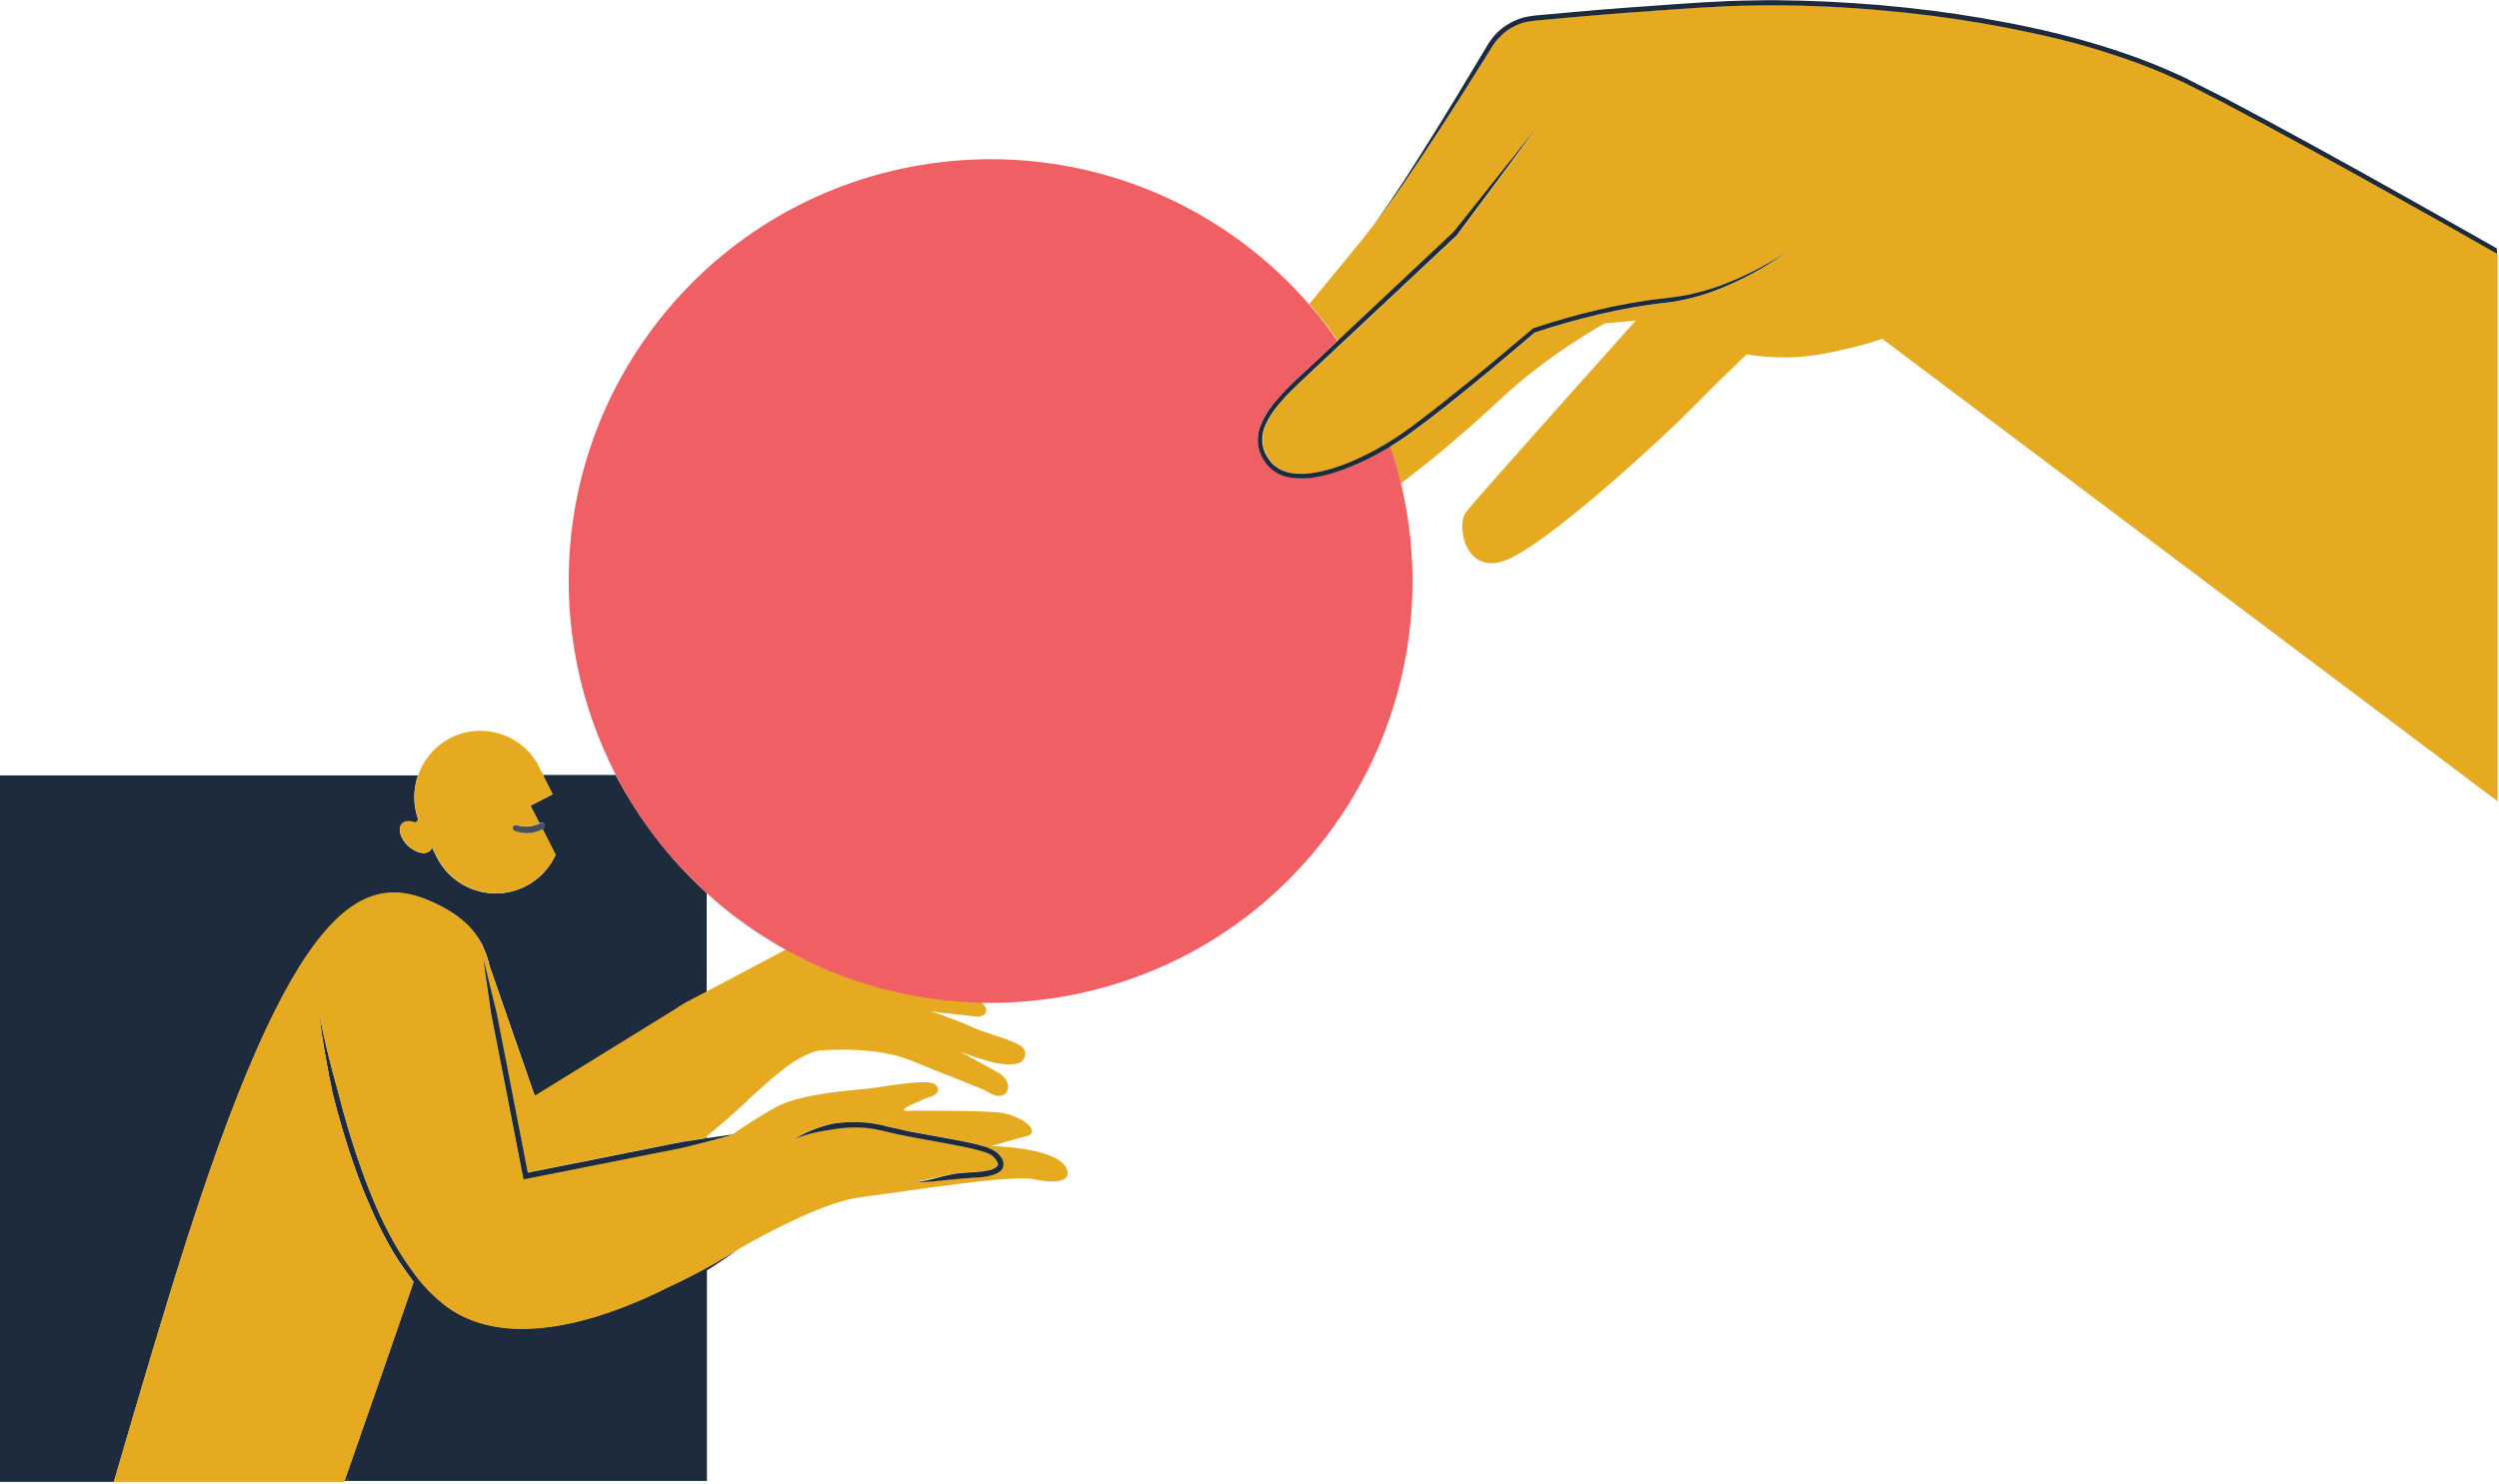
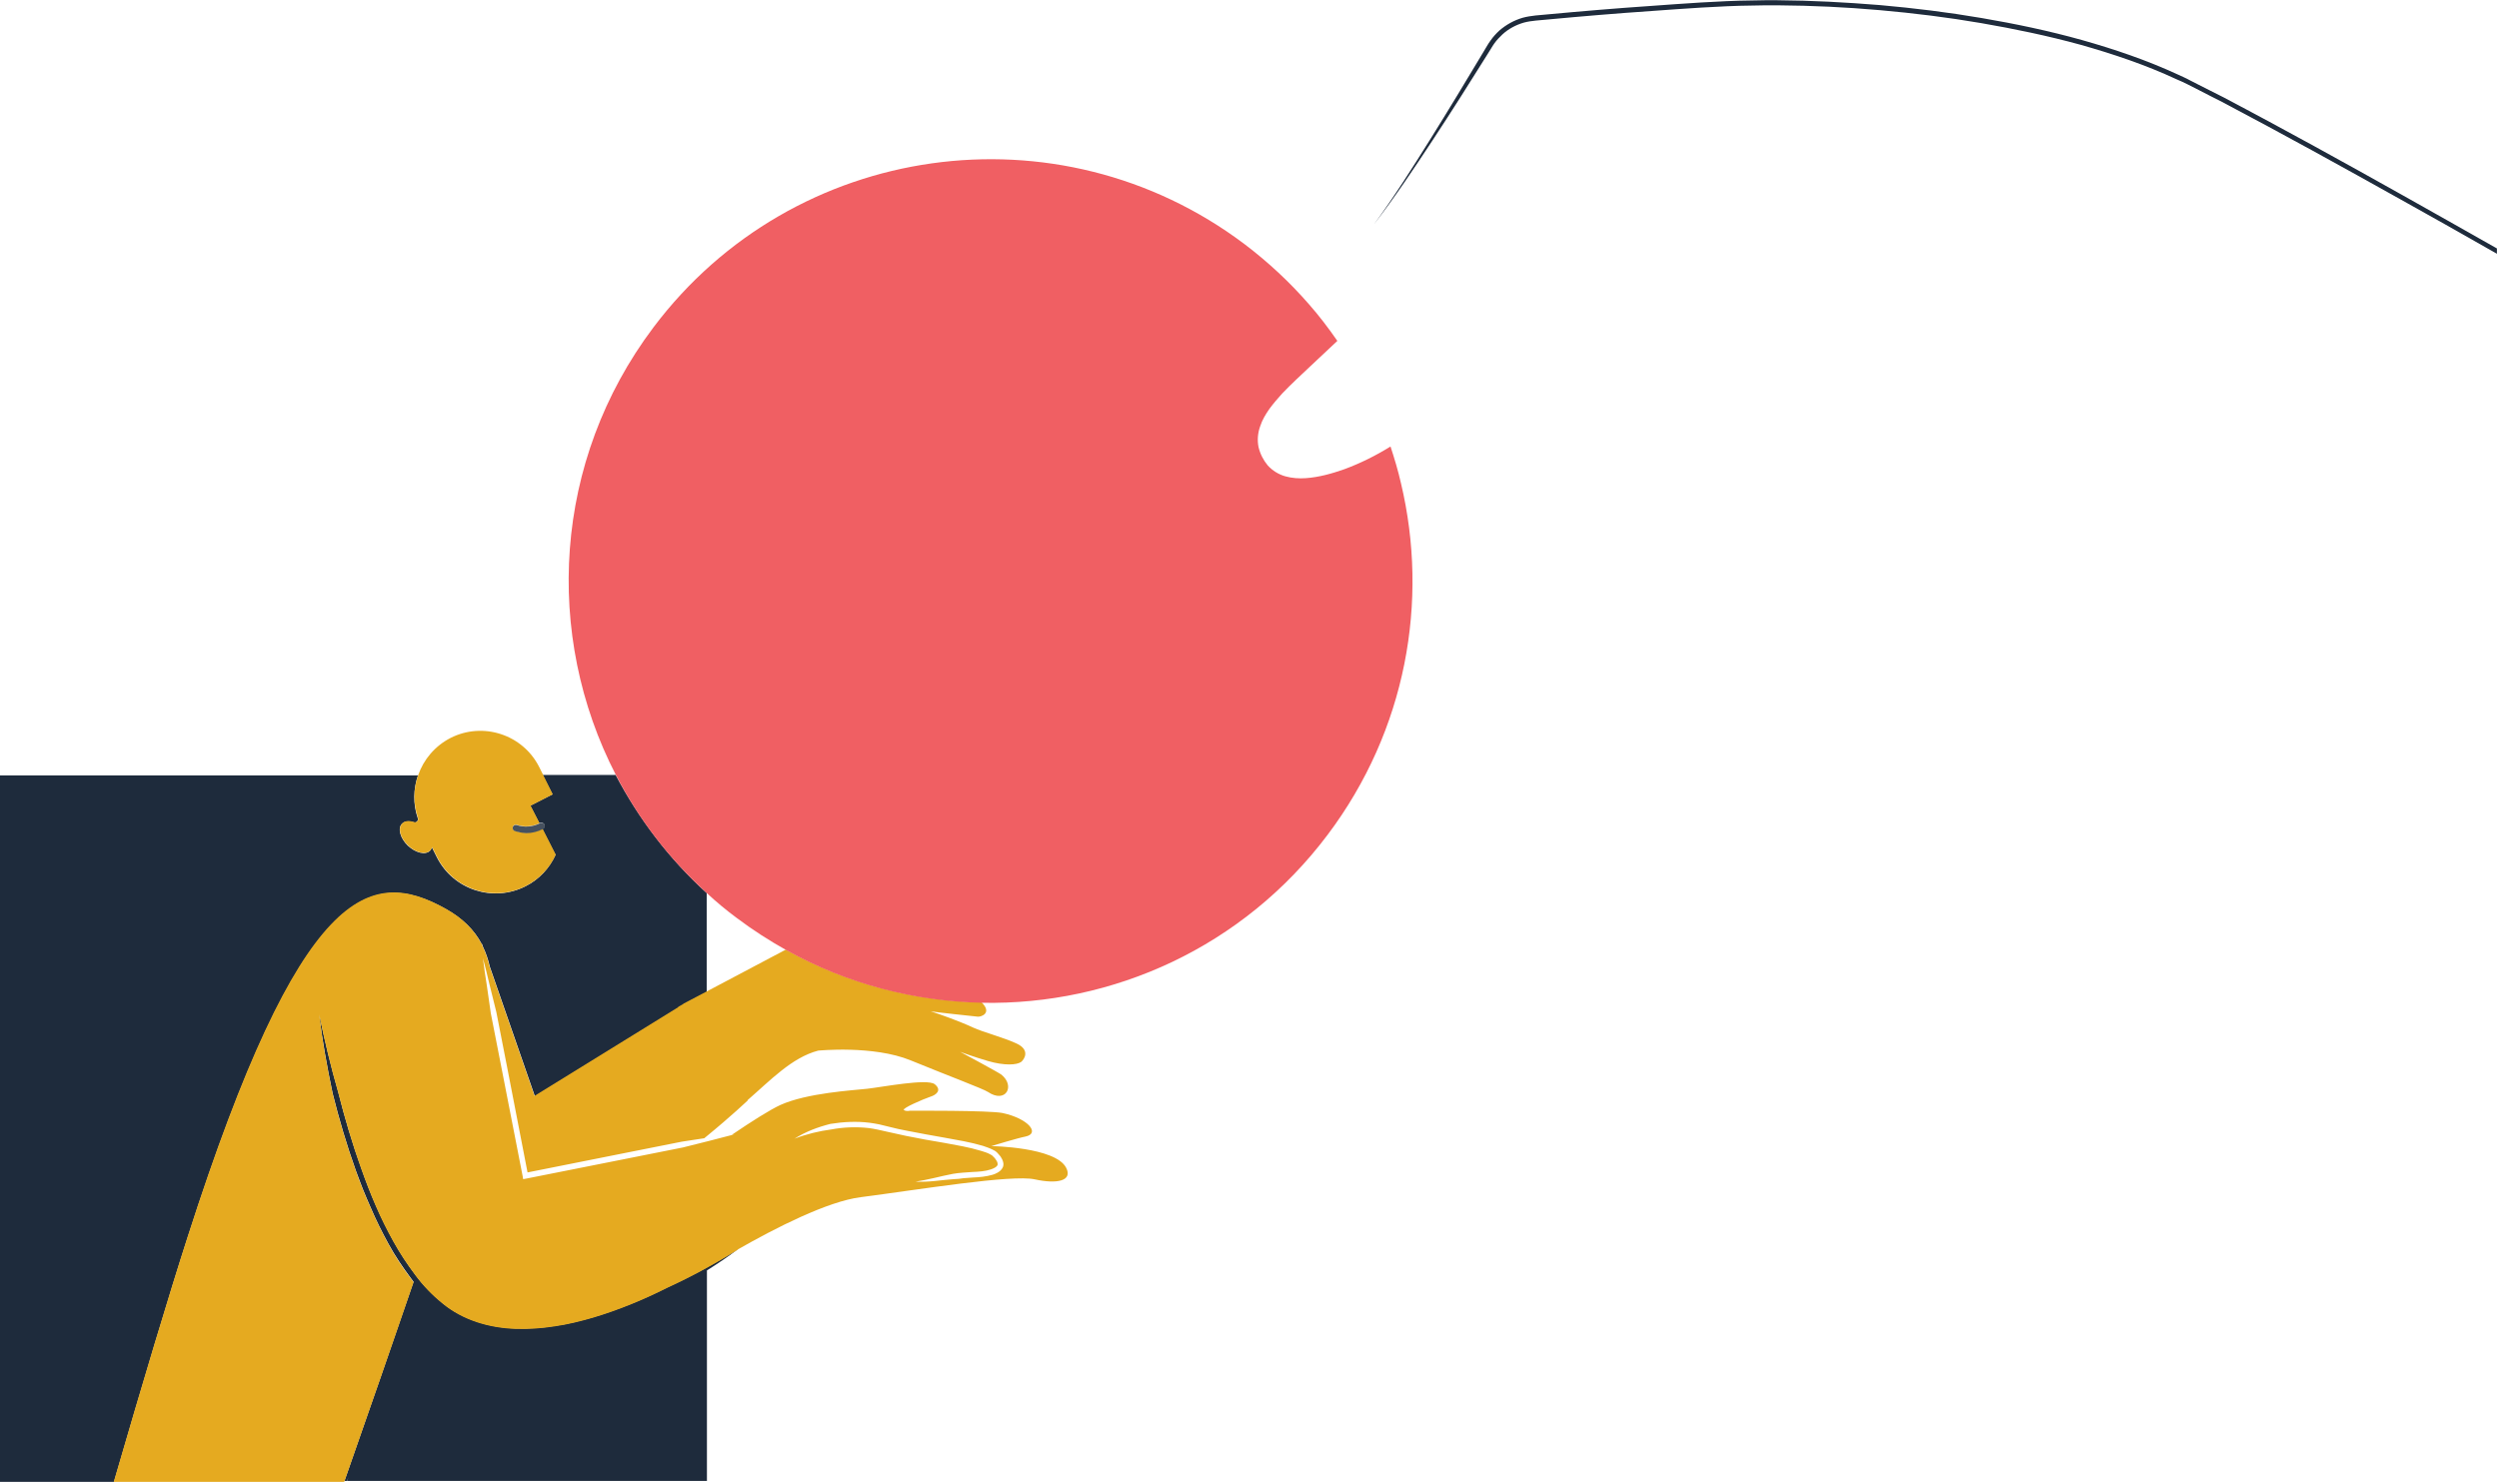
<svg xmlns="http://www.w3.org/2000/svg" width="1081" height="642" viewBox="0 0 1081 642" fill="none">
  <path d="M178.899 554.6C178.499 554.1 178.099 553.6 177.699 553C174.199 548.3 170.899 543.4 168.099 538.3C165.299 533.2 162.699 528 160.399 522.6C159.199 520 158.099 517.2 156.999 514.6C155.999 511.9 154.899 509.2 153.899 506.4C149.999 495.5 146.699 484.3 143.899 473.1C142.699 467.4 141.599 461.7 140.599 456C139.599 450.3 138.699 444.6 138.099 438.8C140.399 450.1 143.099 461.4 146.299 472.5C149.099 483.7 152.399 494.8 156.299 505.6C157.199 508.3 158.299 511 159.299 513.7C160.399 516.4 161.399 519 162.599 521.7C164.899 527 167.499 532.1 170.199 537.1C172.999 542.1 176.099 546.9 179.599 551.5C182.999 556.1 186.999 560.2 191.399 563.8C200.099 571 211.499 574.4 222.899 574.8C228.599 575 234.299 574.6 239.999 573.7C245.699 572.9 251.199 571.5 256.699 569.9C267.699 566.6 278.399 562.2 288.699 557C299.199 552.2 309.299 546.7 319.199 540.5C314.899 543.8 310.399 546.8 305.799 549.7V640.8H150.199C150.399 640.3 150.499 639.8 150.699 639.2L150.099 640.8H148.999C159.899 609.6 170.299 579.8 178.899 554.6Z" fill="#1E2B3C" />
  <path d="M305.699 386.4V429.3L295.999 434.4L295.299 434.9L293.499 435.9L293.599 436L231.399 474.4L211.899 418.3C211.199 415.2 210.199 412.3 208.899 409.6L208.499 408.4L208.399 408.5C205.199 402.4 200.099 397.4 192.999 393.4C160.299 375.1 130.299 382.8 81.299 535C73.099 560.4 61.699 598.6 49.299 641.2H-0.001V335.5H180.799C178.799 341.4 178.599 347.9 180.699 354C181.099 355.1 179.999 356.2 178.999 355.8C176.899 355.1 174.999 355.3 173.899 356.4C171.899 358.4 173.099 362.7 176.399 365.9C179.799 369.1 184.099 370.1 185.999 368.1C186.399 367.7 186.599 367.2 186.799 366.6L188.999 371C196.099 385 213.299 390.6 227.299 383.5C233.299 380.5 237.699 375.6 240.299 369.9L234.599 358.7C234.699 358.7 234.799 358.6 234.799 358.6C235.499 358.3 235.699 357.4 235.399 356.7C235.099 356 234.199 355.8 233.499 356.1C233.399 356.1 233.299 356.2 233.299 356.2L229.399 348.6L238.999 343.7L234.699 335.3H266.299C276.199 354.1 289.299 371.5 305.699 386.4Z" fill="#1E2B3C" />
  <path d="M192.801 393.2C200.001 397.2 205 402.2 208.2 408.3L208.301 408.2L208.7 409.4C210 412.1 211 415 211.7 418.1L231.2 474.2L293.401 435.8L293.301 435.7L295.101 434.7L295.801 434.2L305.5 429.1L339.901 410.9C366.501 425.7 395.601 433.1 424.601 433.7C429.401 438.4 424.301 440.1 422.901 439.9C418.101 439.4 406.001 438.1 402.601 437.6C406.101 438.7 414.901 441.8 420.901 444.6C425.201 446.6 433.901 448.8 439.901 451.6C445.801 454.4 443 458.5 441.7 459.5C439.9 460.8 434.601 461.2 427.401 459.1C421.201 457.3 415.301 455.1 415.301 455.1C415.301 455.1 431.9 464 433.2 465C439.3 470 435.001 477.6 427.401 472.5C425.301 471.1 410.001 465.4 393.901 458.8C377.801 452.2 353.901 454.6 353.901 454.6C342.501 457.6 333.201 467.5 323.401 476C323.501 476.1 323.5 476.1 323.5 476.1C323.5 476.1 316.5 482.8 305.5 491.8C305.2 492 304.9 492.3 304.7 492.5C301.4 493 298.101 493.5 294.901 494L272.301 498.5L228.2 507.3L219.301 461.4L214.7 437.9L211.801 426.2L210.401 420.4L208.901 414.6L209.7 420.6L210.601 426.5L212.301 438.4L216.901 461.9L226.101 509L226.301 510.2L227.5 510L272.801 501L295.401 496.5C302.901 494.6 310.401 492.8 317.801 490.8C317.401 490.9 317.001 490.9 316.601 491C325.001 485.3 333.201 480.1 337.601 478.1C349.201 472.9 368.801 471.8 375.101 471.1C381.401 470.4 401.001 466.6 404.301 469.1C407.601 471.7 405.001 473.8 402.301 474.6C399.601 475.5 390 479.6 391 480.3C392 481 393.601 480.6 393.601 480.6C393.601 480.6 427.9 480.4 433.7 481.6C444.9 484 450.1 490.5 443.5 491.8C440.7 492.3 428.801 495.9 428.801 495.9C428.801 495.9 456.6 496.3 461.2 505.3C464.1 511 457.201 512.4 447.601 510.3C437.701 508.1 397.201 514.8 372.401 518C358.001 519.8 335.5 531.3 319.2 540.6V540.7C309.4 546.8 299.2 552.4 288.7 557.2C278.4 562.4 267.7 566.8 256.7 570.1C251.2 571.7 245.6 573.1 240 573.9C234.3 574.8 228.601 575.2 222.901 575C211.601 574.6 200.201 571.3 191.401 564C187.001 560.5 183.001 556.3 179.601 551.7C176.201 547.1 173 542.4 170.2 537.3C167.4 532.3 164.801 527.1 162.601 521.9C161.401 519.3 160.401 516.6 159.301 513.9C158.301 511.2 157.201 508.5 156.301 505.8C152.401 495 149.201 483.9 146.301 472.7C143.101 461.6 140.401 450.4 138.101 439C138.801 444.8 139.601 450.5 140.601 456.2C141.601 461.9 142.701 467.6 143.901 473.3C146.701 484.6 150.001 495.7 153.901 506.6C154.801 509.3 155.9 512 157 514.8C158.1 517.5 159.201 520.2 160.401 522.8C162.701 528.1 165.301 533.4 168.101 538.5C170.901 543.6 174.1 548.5 177.7 553.2C178.1 553.7 178.501 554.2 178.901 554.8C170.301 580 159.901 609.8 148.901 641.2H49.2C61.6 598.5 73 560.4 81.2 535C130.1 382.6 160.101 374.9 192.801 393.2ZM404.5 511C407.3 510.7 410 510.4 412.7 510.2C414.1 510.2 415.401 510 416.801 509.8C418.201 509.7 419.501 509.6 420.901 509.5C423.701 509.4 426.601 509.1 429.401 508.3C430.101 508.1 430.8 507.8 431.5 507.4C432.2 507 432.9 506.5 433.5 505.6C434.1 504.8 434.201 503.6 433.901 502.7C433.701 501.8 433.201 501.1 432.801 500.4C432.301 499.8 431.801 499.2 431.301 498.7C430.701 498.1 430.001 497.7 429.301 497.4C427.901 496.7 426.6 496.3 425.2 495.8C419.8 494.2 414.301 493.3 408.801 492.3C403.301 491.3 397.9 490.4 392.5 489.3C389.8 488.8 387.101 488.2 384.401 487.5C383.101 487.2 381.701 486.8 380.301 486.5C378.901 486.2 377.501 486 376.101 485.8C370.501 485.1 364.8 485.4 359.2 486.3C353.7 487.7 348.4 489.7 343.7 492.7C348.9 490.7 354.301 489.4 359.601 488.7C364.901 487.7 370.401 487.5 375.801 488.1C377.101 488.3 378.501 488.5 379.801 488.8C381.101 489.1 382.401 489.4 383.801 489.7C386.501 490.3 389.2 490.9 392 491.5C397.4 492.6 402.901 493.6 408.401 494.5C413.801 495.5 419.3 496.4 424.5 498C425.8 498.4 427.1 498.8 428.2 499.4C428.8 499.7 429.301 500 429.601 500.4C430.101 500.8 430.501 501.3 430.801 501.8C431.201 502.3 431.4 502.8 431.5 503.2C431.6 503.6 431.601 504 431.401 504.3C431.001 505 429.801 505.6 428.601 506C426.201 506.8 423.4 507 420.7 507.1C419.3 507.2 417.9 507.3 416.5 507.4L414.401 507.6C413.701 507.7 413.001 507.8 412.301 507.9C409.501 508.4 406.801 509.1 404.101 509.7C401.401 510.3 398.7 510.9 396 511.3C398.9 511.4 401.7 511.3 404.5 511Z" fill="#E5AA20" />
-   <path d="M150.1 641H150L150.6 639.4C150.5 640 150.3 640.5 150.1 641Z" fill="#EDCFC5" />
  <path d="M239.1 343.7L229.5 348.6L233.4 356.2C230.3 357.7 226.8 358 223.5 356.9C222.8 356.7 222 357.1 221.8 357.8C221.6 358.5 222 359.3 222.7 359.5C224.3 360 226 360.3 227.6 360.3C230 360.3 232.4 359.7 234.7 358.6L240.4 369.8C237.8 375.5 233.4 380.3 227.4 383.4C213.4 390.5 196.2 384.9 189.1 370.9L186.9 366.5C186.8 367.1 186.5 367.6 186.1 368C184.1 370 179.8 369 176.5 365.8C173.1 362.6 172 358.3 174 356.3C175.1 355.1 177 355 179.1 355.7C180.2 356.1 181.2 355 180.8 353.9C178.7 347.7 178.8 341.2 180.9 335.4C183.2 328.7 188.1 322.8 194.9 319.3C208.9 312.2 226.1 317.8 233.2 331.8L235 335.4L239.1 343.7Z" fill="#E5AA20" />
  <path d="M222.7 359.6C222 359.4 221.601 358.6 221.801 357.9C222.001 357.2 222.8 356.8 223.5 357C226.8 358.1 230.301 357.8 233.401 356.3C233.501 356.3 233.601 356.2 233.601 356.2C234.301 355.9 235.1 356.1 235.5 356.8C235.9 357.5 235.601 358.3 234.901 358.7C234.801 358.7 234.7 358.8 234.7 358.8C232.5 359.9 230.101 360.5 227.601 360.5C225.901 360.4 224.3 360.1 222.7 359.6Z" fill="#46515F" />
-   <path d="M295.501 496.6L272.901 501.1L227.601 510.1L226.401 510.3L226.201 509.1L217.001 462L212.401 438.5L210.701 426.6L209.801 420.7L209.001 414.7L210.501 420.5L211.901 426.3L214.801 438L219.401 461.5L228.301 507.4L272.401 498.6L295.001 494.1C298.301 493.6 301.601 493.1 304.801 492.6C305.101 492.4 305.401 492.1 305.601 491.9V492.5C309.201 492 312.901 491.4 316.601 490.9C317.001 490.8 317.401 490.8 317.801 490.7C310.501 492.9 303.001 494.7 295.501 496.6Z" fill="#1E2B3C" />
-   <path d="M412.401 508C413.101 507.9 413.801 507.7 414.501 507.7L416.601 507.5C418.001 507.4 419.401 507.3 420.801 507.2C423.501 507.1 426.201 506.8 428.701 506.1C429.901 505.7 431.101 505.1 431.501 504.4C431.701 504.1 431.801 503.8 431.601 503.3C431.501 502.9 431.201 502.4 430.901 501.9C430.501 501.4 430.101 501 429.701 500.5C429.301 500.2 428.801 499.8 428.301 499.5C427.201 498.9 425.901 498.5 424.601 498.1C419.401 496.6 413.901 495.6 408.501 494.6C403.101 493.6 397.601 492.7 392.101 491.6C389.401 491 386.701 490.5 383.901 489.8C382.501 489.5 381.201 489.1 379.901 488.9C378.601 488.6 377.201 488.4 375.901 488.2C370.501 487.6 365.101 487.8 359.701 488.8C354.301 489.5 348.901 490.7 343.801 492.8C348.501 489.8 353.801 487.8 359.301 486.4C364.901 485.4 370.601 485.2 376.201 485.9C377.601 486.1 379.001 486.3 380.401 486.6C381.801 486.9 383.101 487.2 384.501 487.6C387.201 488.2 389.901 488.8 392.601 489.4C398.001 490.5 403.501 491.4 408.901 492.4C414.401 493.4 419.801 494.3 425.301 495.9C426.701 496.3 428.001 496.8 429.401 497.5C430.101 497.9 430.701 498.3 431.401 498.8C431.901 499.3 432.501 499.9 432.901 500.5C433.401 501.1 433.801 501.9 434.001 502.8C434.201 503.7 434.101 504.9 433.601 505.7C433.101 506.6 432.301 507.1 431.601 507.5C430.901 507.9 430.201 508.2 429.501 508.4C426.601 509.3 423.801 509.5 421.001 509.6C419.601 509.7 418.301 509.8 416.901 509.9C415.501 510 414.201 510.2 412.801 510.3C410.101 510.5 407.301 510.8 404.601 511.1C401.801 511.4 399.001 511.5 396.301 511.5C399.101 511.1 401.801 510.6 404.401 509.9C406.901 509.2 409.701 508.5 412.401 508Z" fill="#1E2B3C" />
-   <path d="M788 153.2C770.7 156.4 755.6 153.3 755.6 153.3C755.6 153.3 743.6 164.6 732.4 176.1C721.2 187.6 675.1 230.3 654.5 241C634 251.7 629.8 227.4 634 221.8C638.2 216.2 707.6 138.7 707.6 138.7L694.2 139.9C694.2 139.9 669.7 153.2 648.4 173.3C638.6 182.5 622.3 197 606 209.1C604.7 203.8 603.2 198.5 601.5 193.3C604.9 191.2 608.2 189 611.4 186.6C620.6 179.9 629.4 172.8 638.2 165.6C646.9 158.5 655.6 151.2 664.1 143.9C673.2 140.8 682.6 138.2 692 136C701.5 133.8 711 132 720.7 131C730.5 129.9 740 126.9 749 122.9C757.9 118.9 766.5 114 774.3 108.2C770.3 110.9 766.1 113.4 761.8 115.7C757.5 118 753.1 120 748.6 121.9C744.1 123.8 739.5 125.2 734.8 126.5C730.1 127.8 725.3 128.4 720.6 129C710.8 130 701.2 131.8 691.7 134C682.2 136.3 672.8 138.9 663.5 142L663.3 142.1L663.2 142.2C654.6 149.6 645.9 156.8 637.1 164C628.3 171.2 619.5 178.3 610.4 184.9C601.4 191.7 591.5 197.2 581 201.2C575.8 203.1 570.3 204.7 564.8 205C562.1 205.1 559.3 205 556.7 204.2C555.4 203.9 554.2 203.3 553.1 202.6C552 201.9 551 201 550.1 200.1C548.4 198.1 547.1 195.6 546.5 193C546 190.4 546.2 187.7 547.1 185.2C548 182.6 549.4 180.2 551 178C552.6 175.7 554.4 173.6 556.3 171.6C560.1 167.5 564.3 163.7 568.5 159.8L580.9 148.2L630.5 101.7L630.6 101.6V101.5L647.7 78.5L664.8 55.4L646.9 77.8L629.1 100.2L579.6 146.7L578.8 147.5C575 142 570.8 136.7 566.4 131.5C577 118.5 587.6 106.1 594.5 96.9C603.4 85.2 611.7 72.9 619.8 60.6C627.9 48.3 635.8 35.8 643.6 23.3C644.6 21.7 645.5 20.1 646.5 18.7C647.5 17.3 648.7 15.9 650 14.8C652.6 12.4 655.8 10.7 659.2 9.7C660.9 9.2 662.6 9 664.5 8.8L670 8.3L681 7.3C695.7 6 710.4 4.9 725.1 3.9C732.5 3.4 739.8 2.9 747.2 2.6L752.7 2.4L758.2 2.3L763.7 2.2H769.2C783.9 2.3 798.6 3.1 813.3 4.3C828 5.5 842.6 7.4 857.1 9.9C871.6 12.4 886 15.4 900.2 19.3C914.3 23.3 928.3 28 941.6 34.2C943.3 35 944.9 35.7 946.6 36.5L951.5 39C954.8 40.7 958.1 42.3 961.3 44C967.8 47.5 974.3 50.9 980.8 54.4C1006.8 68.4 1032.5 82.8 1058.2 97.3C1065.6 101.5 1073 105.7 1080.4 109.9V346.7L814.2 146.6C814.1 146.6 805.3 150 788 153.2Z" fill="#E5AA20" />
  <path d="M567 158.3C562.9 162.2 558.7 166 554.7 170.2C552.8 172.3 550.9 174.5 549.2 176.8C547.5 179.2 546 181.7 545.1 184.5C544.1 187.3 543.8 190.4 544.4 193.4C545.1 196.4 546.5 199.1 548.4 201.4C549.4 202.5 550.6 203.5 551.9 204.3C553.2 205.1 554.6 205.7 556 206.1C558.9 206.9 561.9 207.1 564.8 206.9C570.6 206.5 576.2 204.9 581.6 203C588.6 200.4 595.2 197.1 601.5 193.2C603.2 198.4 604.8 203.7 606 209C618.2 260.1 608.3 316 574.3 361.2C537.7 409.9 481.4 435 424.8 433.9C395.8 433.3 366.6 425.9 340.1 411.1C332.8 407 325.6 402.4 318.7 397.2C314.1 393.8 309.8 390.2 305.7 386.4C289.3 371.5 276.1 354.2 266.4 335.3C235.2 274.9 239.1 199.5 282.7 141.6C343.3 61.1 457.8 45 538.3 105.6C548.6 113.4 557.9 122.1 566.1 131.5C570.6 136.6 574.7 142 578.5 147.5L567 158.3Z" fill="#F05F63" />
-   <path d="M564.8 207C561.9 207.1 558.9 207 556 206.2C554.6 205.8 553.2 205.2 551.9 204.4C550.6 203.6 549.5 202.6 548.4 201.5C546.5 199.2 545 196.5 544.4 193.5C543.8 190.5 544.1 187.4 545.1 184.6C546.1 181.8 547.599 179.2 549.199 176.9C550.899 174.5 552.799 172.4 554.699 170.3C558.599 166.1 562.8 162.3 567 158.4L578.6 147.5L579.4 146.7L628.9 100.2L646.699 77.8L664.6 55.4L647.5 78.5L630.4 101.5V101.6L630.3 101.7L580.699 148.2L568.3 159.8C564.2 163.7 560 167.5 556.1 171.6C554.2 173.7 552.4 175.8 550.8 178C549.2 180.3 547.8 182.7 546.9 185.2C546 187.7 545.8 190.5 546.3 193C546.8 195.6 548.2 198 549.9 200.1C550.8 201.1 551.8 201.9 552.9 202.6C554 203.3 555.2 203.8 556.5 204.2C559.1 205 561.8 205.1 564.6 205C570.1 204.6 575.6 203.1 580.8 201.2C591.3 197.2 601.199 191.6 610.199 184.9C619.299 178.2 628.1 171.1 636.9 164C645.7 156.8 654.4 149.5 663 142.2L663.1 142.1L663.3 142C672.6 138.9 682 136.2 691.5 134C701 131.8 710.7 130 720.4 129C725.2 128.4 730 127.8 734.6 126.5C739.3 125.3 743.9 123.8 748.4 121.9C752.9 120.1 757.3 118 761.6 115.7C765.9 113.4 770.1 111 774.1 108.2C766.3 114 757.7 118.9 748.8 122.9C739.9 126.9 730.4 129.9 720.5 131C710.9 132 701.3 133.8 691.8 136C682.4 138.2 673.1 140.8 663.9 143.9C655.3 151.2 646.7 158.5 638 165.6C629.2 172.8 620.399 179.9 611.199 186.6C607.999 189 604.7 191.2 601.3 193.3C595 197.2 588.3 200.5 581.4 203.1C576.2 205 570.6 206.6 564.8 207Z" fill="#1E2B3C" />
  <path d="M980.699 54.5C974.199 51 967.699 47.6 961.199 44.1C957.899 42.4 954.6 40.8 951.4 39.1L946.5 36.6C944.9 35.8 943.2 35 941.5 34.3C928.2 28.1 914.2 23.4 900.1 19.4C885.9 15.5 871.5 12.5 857 10C842.5 7.5 827.899 5.7 813.199 4.4C798.499 3.1 783.8 2.4 769.1 2.3H763.6L758.1 2.4L752.6 2.5L747.1 2.7C739.8 3 732.4 3.5 725 4C710.299 5 695.6 6.1 680.9 7.4L669.9 8.4L664.4 8.9C662.6 9.1 660.9 9.3 659.1 9.8C655.7 10.8 652.5 12.5 649.9 14.9C648.6 16.1 647.4 17.4 646.4 18.8C645.4 20.2 644.5 21.9 643.5 23.4C635.7 35.9 627.799 48.4 619.699 60.7C611.599 73 603.4 85.3 594.4 97C603.1 85.1 611 72.6 618.8 60.1C626.6 47.6 634.2 35 641.8 22.3C642.8 20.7 643.6 19.1 644.8 17.5C645.9 15.9 647.2 14.5 648.6 13.2C651.5 10.7 654.9 8.8 658.6 7.7C660.4 7.2 662.399 6.9 664.199 6.7L669.699 6.2L680.699 5.2C695.399 3.9 710.1 2.8 724.8 1.8C732.2 1.3 739.5 0.8 746.9 0.5L752.4 0.3L757.9 0.2L763.4 0.1H768.9C783.7 0.2 798.399 1 813.199 2.2C827.899 3.5 842.599 5.3 857.199 7.8C871.799 10.3 886.2 13.3 900.5 17.3C914.7 21.3 928.799 26.1 942.199 32.3C943.899 33.1 945.599 33.8 947.199 34.7L952.1 37.2C955.4 38.9 958.7 40.5 962 42.2C968.5 45.7 975.1 49.1 981.5 52.6C1007.5 66.6 1033.2 81 1058.9 95.5C1066 99.5 1073 103.5 1080.1 107.5V109.8C1072.7 105.6 1065.3 101.4 1057.9 97.2C1032.4 82.9 1006.7 68.5 980.699 54.5Z" fill="#1E2B3C" />
</svg>